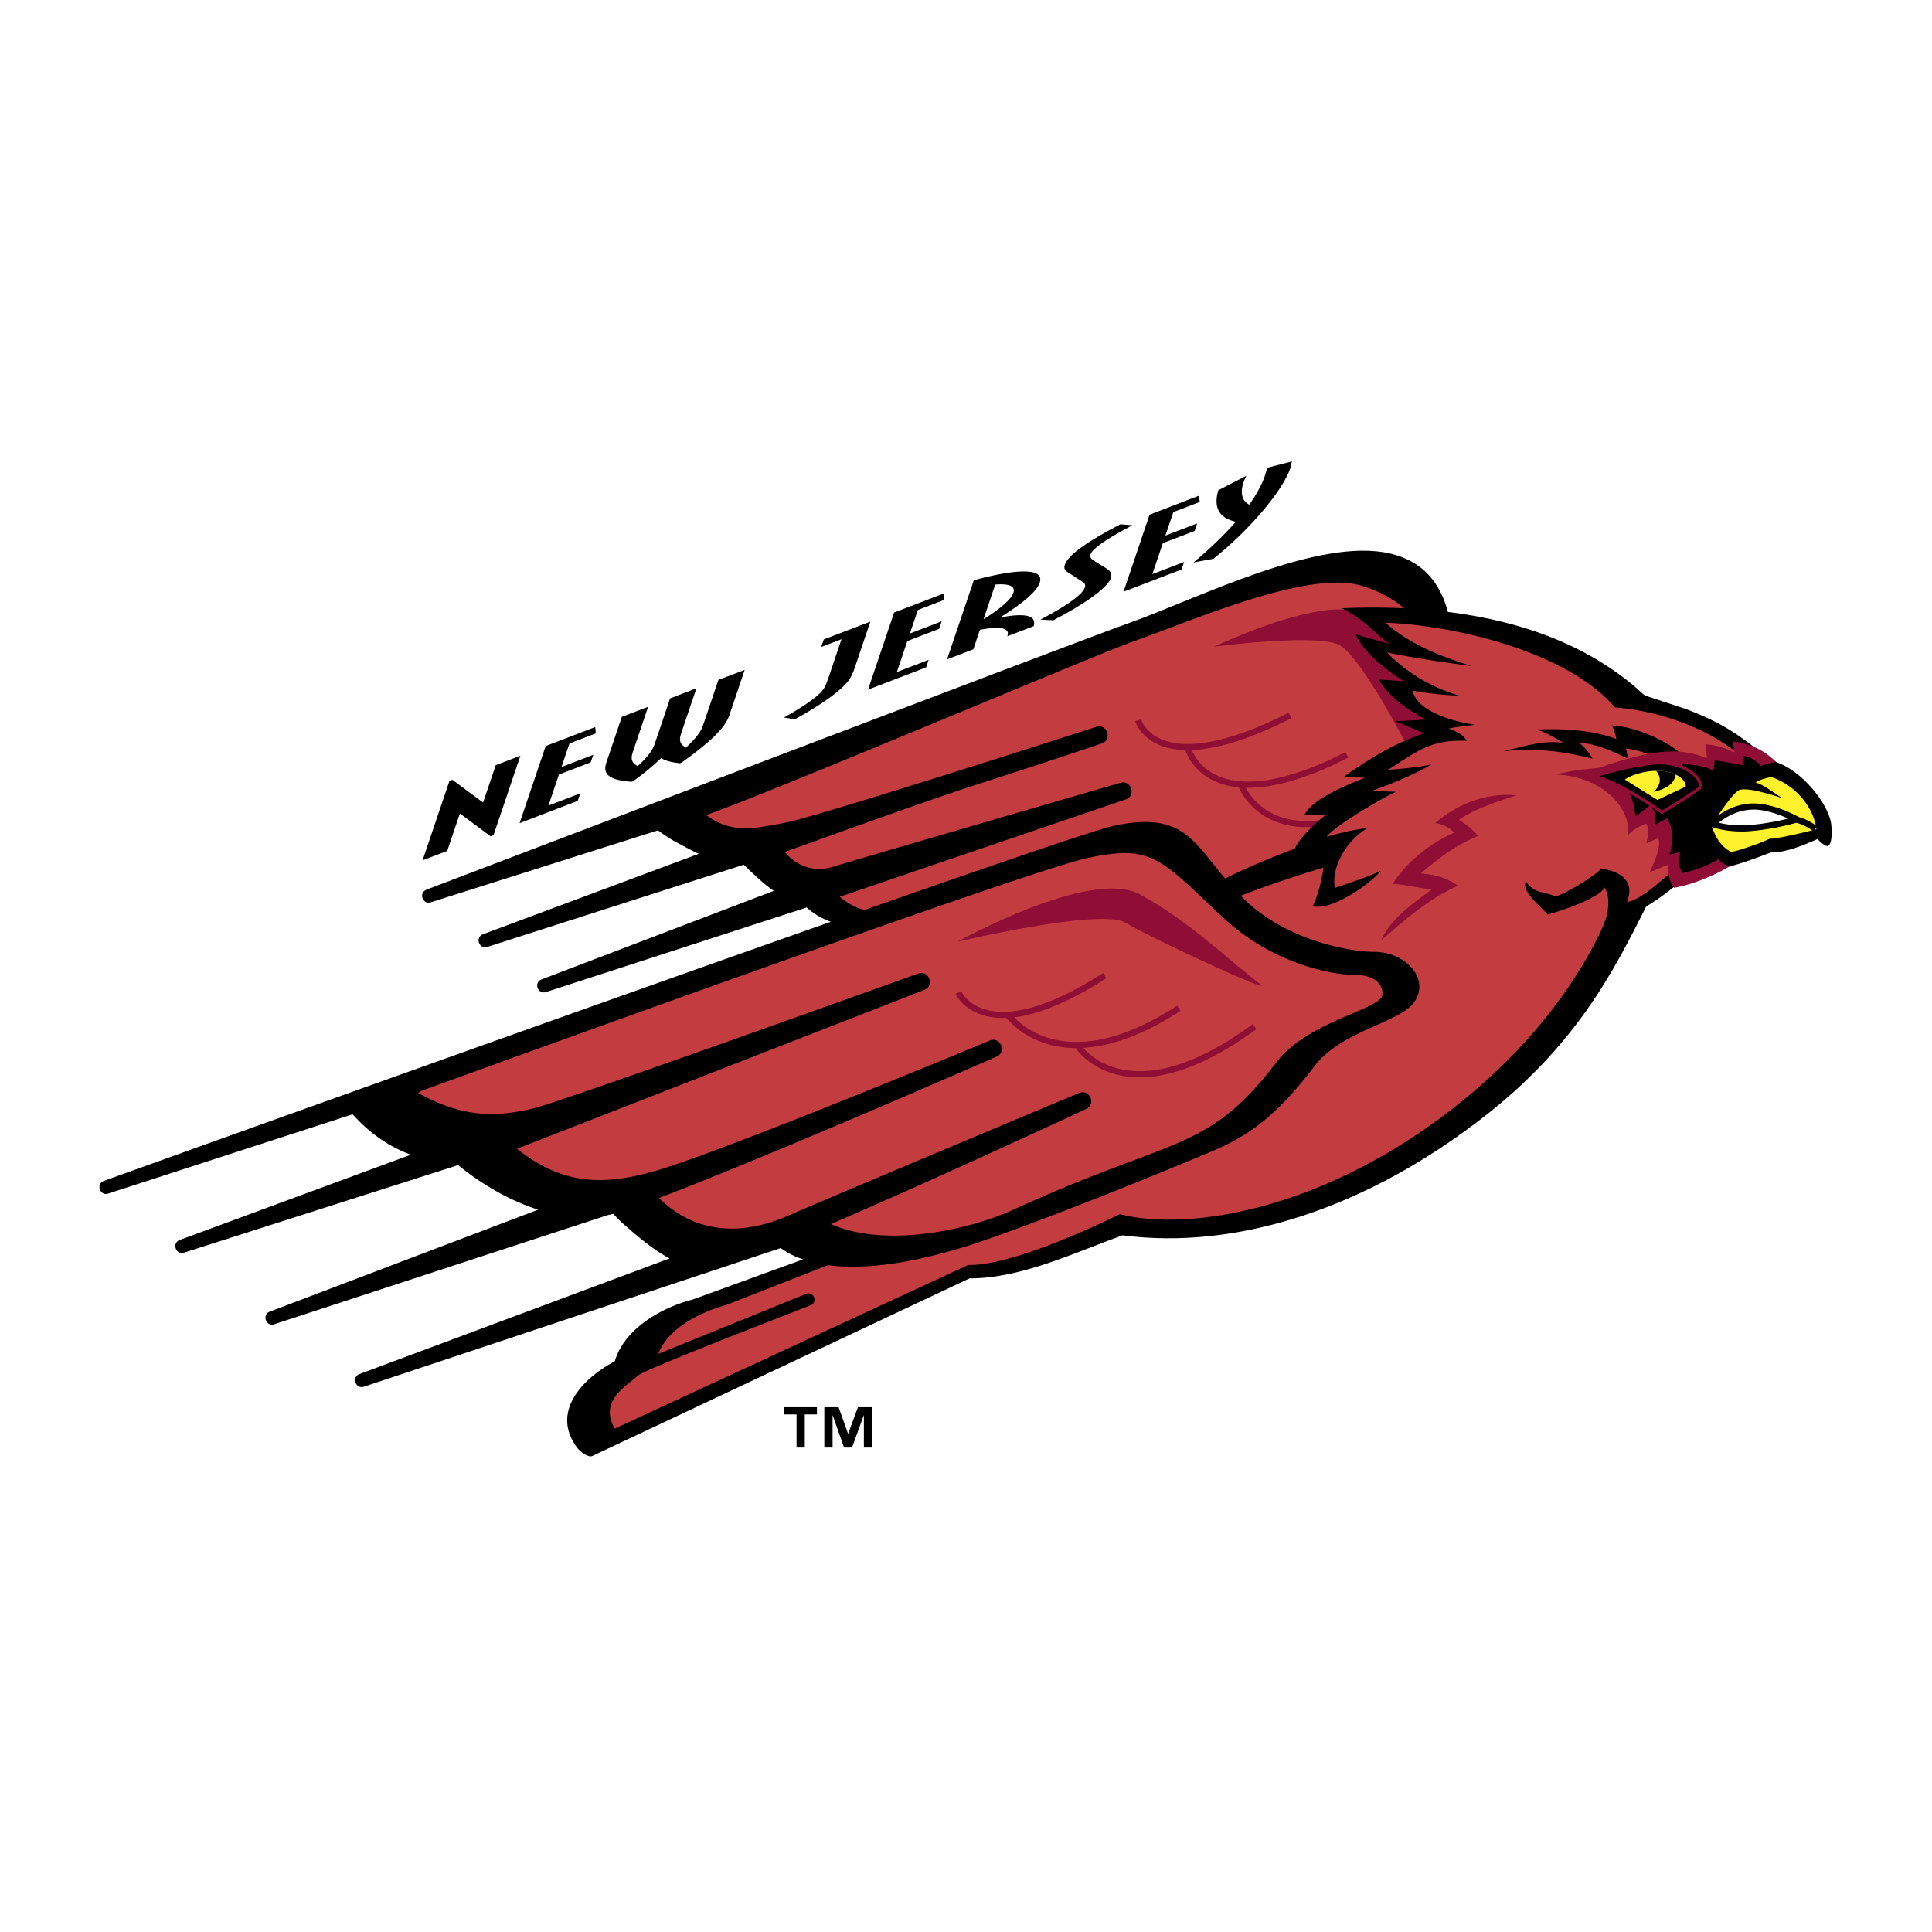
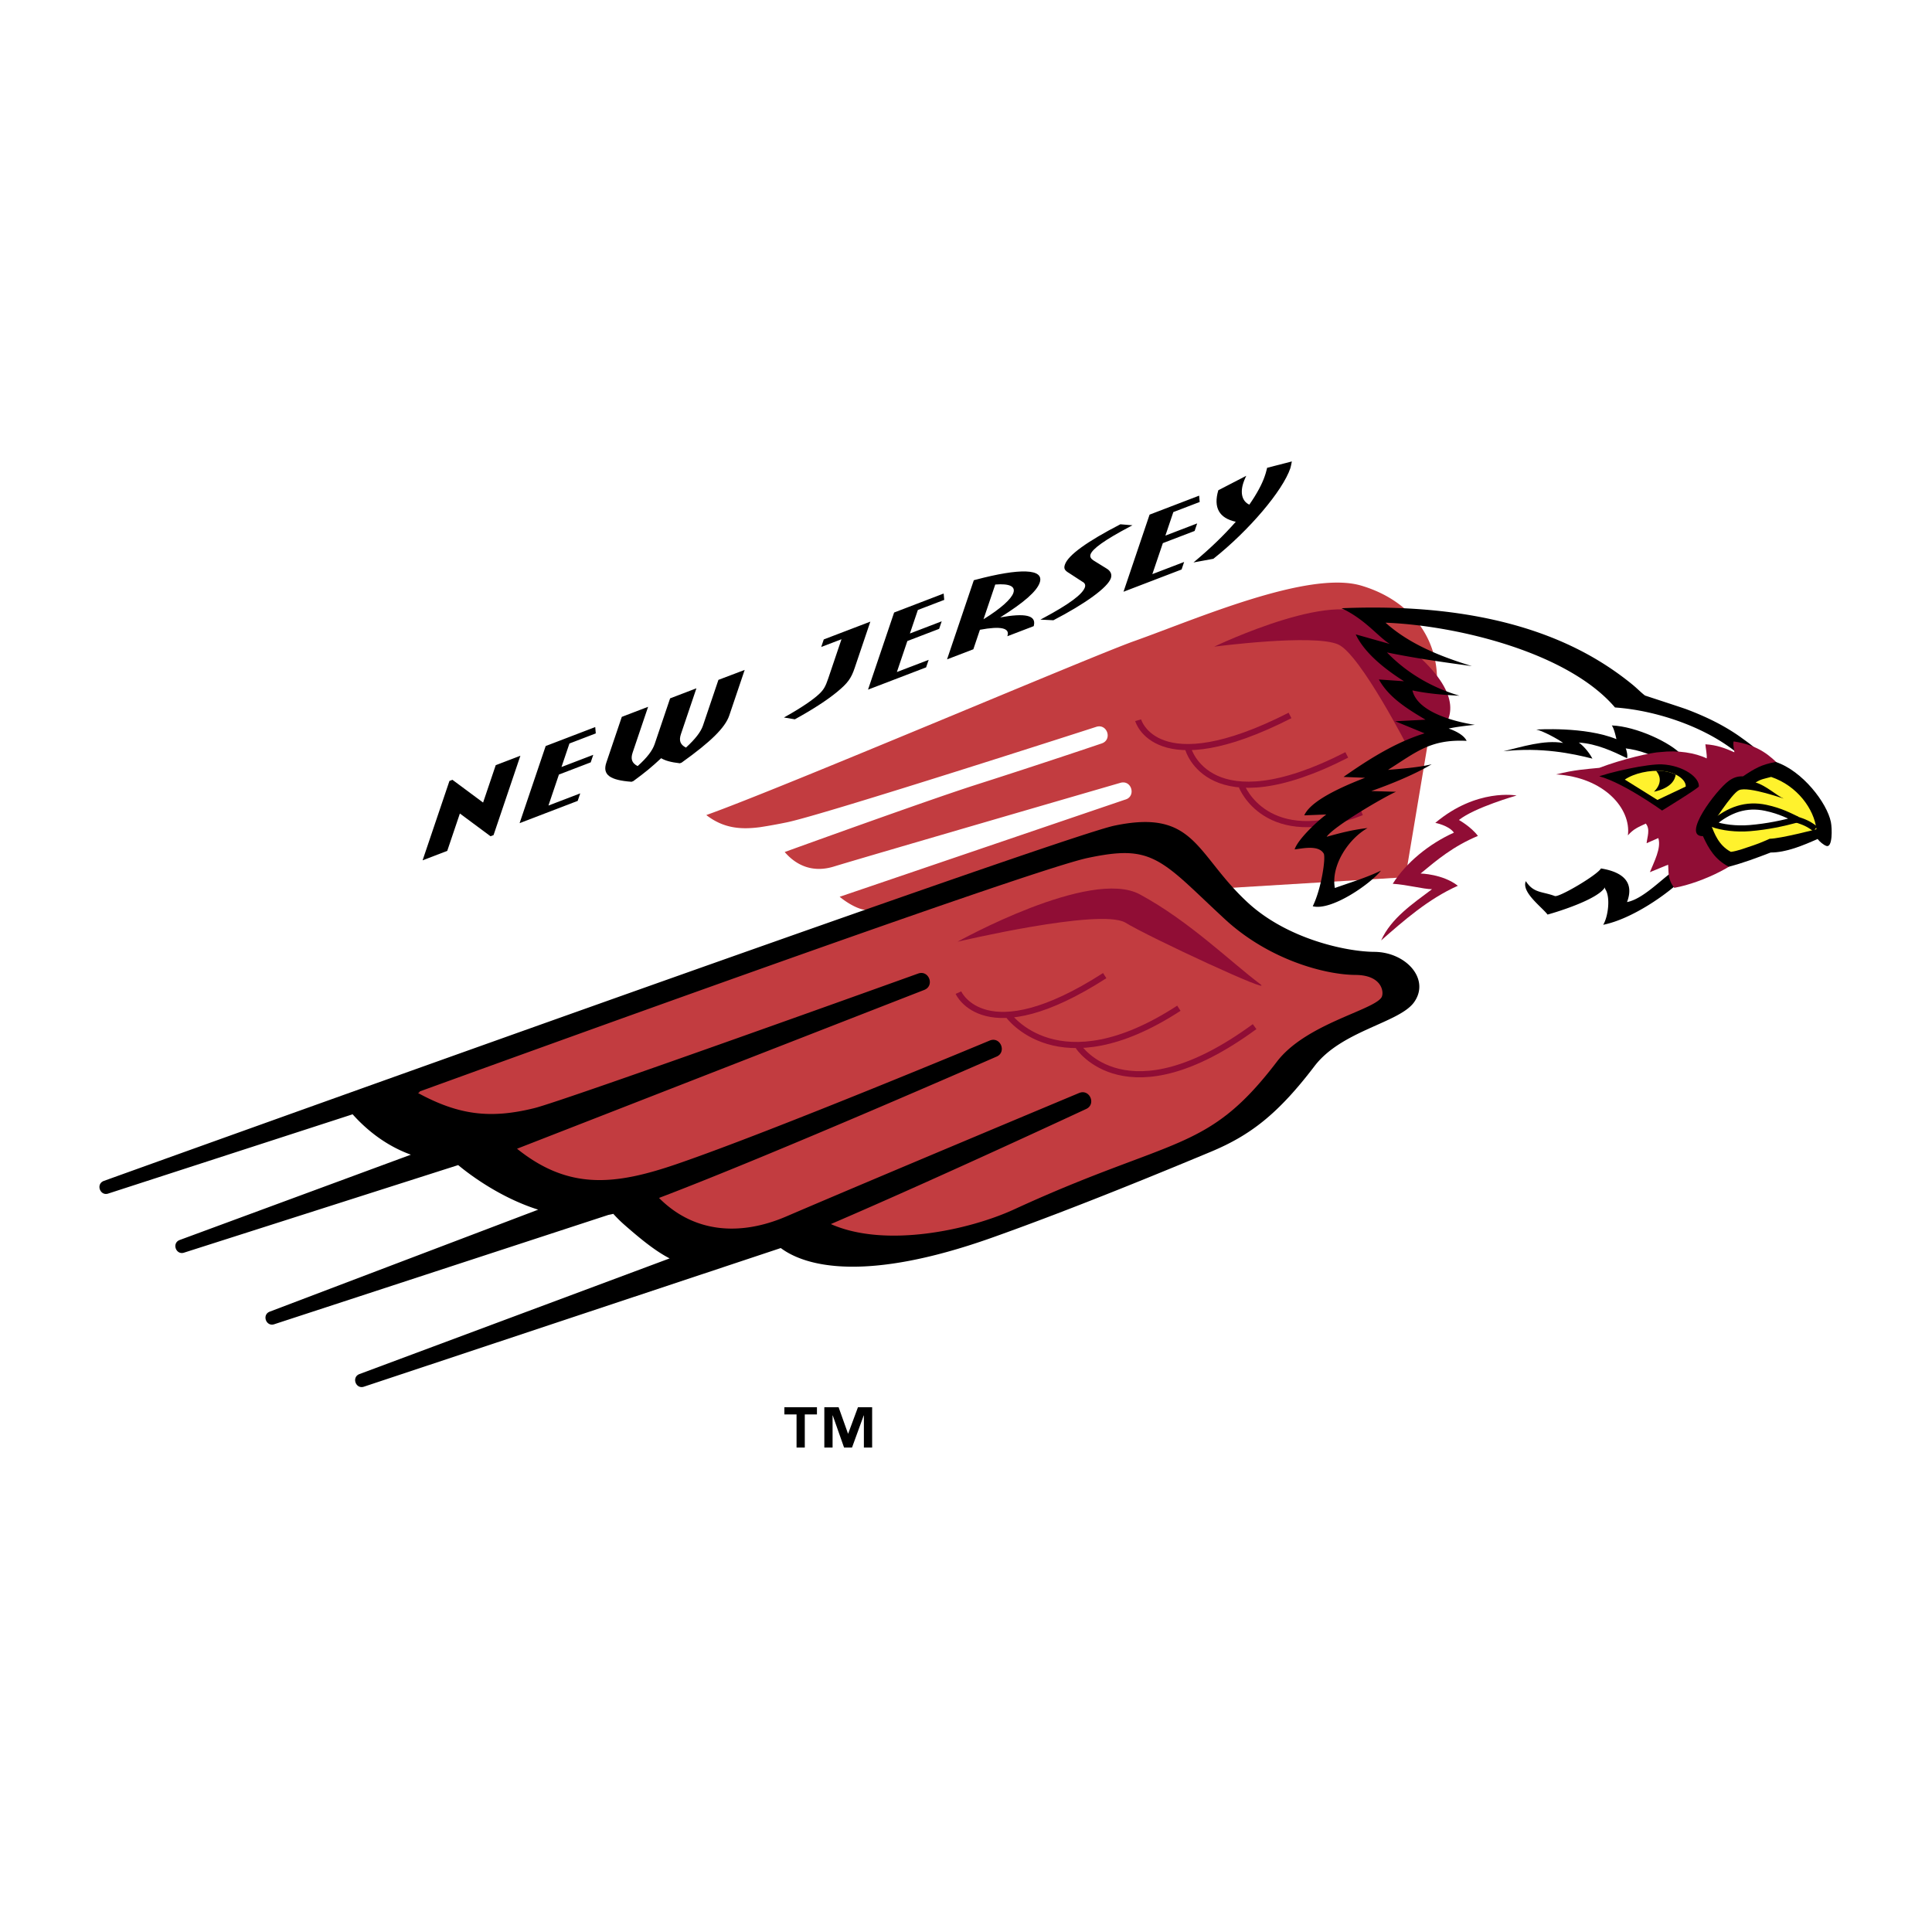
<svg xmlns="http://www.w3.org/2000/svg" width="2500" height="2500" viewBox="0 0 192.756 192.756">
-   <path fill-rule="evenodd" clip-rule="evenodd" fill="#fff" d="M0 0h192.756v192.756H0V0z" />
+   <path fill-rule="evenodd" clip-rule="evenodd" fill="#fff" d="M0 0h192.756v192.756V0z" />
  <path d="M63.25 130.893l-26.46 8.801c-2.574.9-3.992-2.982-1.417-3.943L63.669 125.2c-1.015-.779-2.014-1.602-2.928-2.498l-32.902 10.764c-2.566.893-3.984-2.979-1.416-3.943l23.403-8.893a28.03 28.03 0 0 1-4.41-2.797l-26.554 8.482c-2.579.914-4.005-2.98-1.423-3.941l19.988-7.377a16.702 16.702 0 0 1-2.665-2.188l-23.468 7.611c-2.582.92-4.01-2.977-1.422-3.941 0 0 22.273-8.016 45.909-16.426l-.839.271c-2.569.889-3.978-2.988-1.407-3.947l20.854-7.951a40.336 40.336 0 0 1-.563-.533l-24.711 7.923c-2.578.915-4.006-2.979-1.427-3.941l18.535-6.912a17.436 17.436 0 0 1-.834-.539l-21.912 6.94c-2.577.911-4.002-2.98-1.423-3.942.892-.34 65.56-24.998 70.21-26.646 8.082-2.864 28.676-14.113 33.289-1.016 6.637.939 13.098 3.207 18.301 7.504 1.613 1.334.59.733 2.65 1.41 3.328 1.095 6.447 2.41 9.217 4.627.959.44 1.656.984 2.197 1.477 3.021 1.158 7.729 6.357 5.939 10.044-.609 1.255-1.846 1.205-2.842.551-1.295.555-2.654 1.05-4.078 1.105-1.275.489-2.586.974-3.906 1.323-1.936 1.723-5.707 2.775-7.449 3.354-4.334 8.594-8.564 15.012-16.316 21.127-12.133 9.572-25.457 13.84-37.094 12.424-4.906 1.771-9.785 4.162-15.113 4.264l-37.372 17.59c-2.896 1.373-8.772-6.262.475-11.73.613-1.601 1.748-2.906 3.088-3.937z" fill-rule="evenodd" clip-rule="evenodd" fill="#fff" />
-   <path d="M85.227 92.391c-1.521.069-3.574-.739-4.741-1.853l-25.984 8.428c-.835.312-1.303-.941-.467-1.252l23.164-8.832c-1.056-.723-2.038-1.679-2.992-2.611l-25.551 8.192c-.835.312-1.302-.941-.467-1.252L69.7 85.189c-.886-.412-1.649-.871-2.294-1.195-.173-.086-.991-.56-1.762-1.15L43.02 90.01c-.835.312-1.302-.94-.466-1.252 0 0 65.508-24.98 70.188-26.638 6.609-2.342 18.811-8.572 25.945-6.898 6.023 1.415 6.51 7.385 6.369 13.14l-3.078 21.167-56.751 2.862z" fill-rule="evenodd" clip-rule="evenodd" />
  <path d="M143.186 69.782c.977-5.236-1.928-9.742-7.373-11.354-5.305-1.571-16.586 3.386-22.688 5.547-4.178 1.48-35.295 14.729-42.657 17.343 1.725 1.338 3.457 1.459 5.353 1.211a52.51 52.51 0 0 0 2.692-.486c3.737-.769 30.844-9.52 30.844-9.52 1.102-.374 1.66 1.277.561 1.65 0 0-5.844 1.984-12.641 4.155-4.766 1.524-18.987 6.678-18.987 6.678 1.152 1.345 2.809 2.098 4.911 1.447 2.741-.848 28.603-8.357 28.603-8.357 1.125-.294 1.566 1.392.441 1.687-.027.007-28.473 9.689-28.473 9.689.887.726 2.033 1.345 2.761 1.312l53.685-3.262 2.968-17.74z" fill-rule="evenodd" clip-rule="evenodd" fill="#c23c40" />
-   <path d="M164.879 89.176c-3.16 6.167-6.66 14.226-16.498 21.986-12.029 9.492-25.123 13.566-36.369 12.086-4.764 1.689-10.051 4.297-15.279 4.297L59.079 145.27c-.382.186-1.228-.48-1.443-.76-2.73-3.547.354-6.908 3.704-8.705.953-3.279 4.73-5.389 7.821-6.168l14.06-5.119 29.391-31.24c9.453-6.655 19.104-9.465 19.162-9.481 22.726.801 33.763 2.595 33.105 5.379z" fill-rule="evenodd" clip-rule="evenodd" />
  <path d="M113.553 71.857s1.768 6.338 15.152-.476m-10.158 3.342s2.074 7.621 15.822.594m-10.474 3.145s2.439 6.314 11.963 2.582" fill="none" stroke="#900d35" stroke-width=".612" stroke-miterlimit="2.613" />
  <path d="M121.139 64.518s13.215-6.336 15.854-2.481c14.932 9.716 3.555 12.677 3.555 12.677s-4.822-9.425-7.029-10.413c-2.439-1.092-12.38.217-12.38.217z" fill-rule="evenodd" clip-rule="evenodd" fill="#900d35" />
-   <path d="M161.109 89.414s-2.801 10.254-14.941 20.205c-13.572 11.129-27.598 13.283-34.438 11.521-.023-.006-10.332 5.195-15.131 5.066l-35.274 16.33c-1.499-2.676.817-4.008 2.39-5.342.752-.639 17.165-6.969 17.165-6.969.755-.305.295-1.439-.46-1.133l-14.748 5.986c1.363-3.539 6.658-4.848 6.766-4.873l12.263-4.805c.541-.213 29.482-31.271 29.482-31.271 4.449-3.15 12.412-5.957 18.574-7.792l.178-2.251c-.402-.215-.814-.357-.965-.666-.846-1.752 6.535-4.559 5.762-6.419-.256-.613.873-.778 1.598-1.166 1.115-.621 1.805-1.045 3.098-1.548.678-.256 1.594-.385 1.426-.907-.219-.678.389-1.239-.545-1.67-1.199-.552-3.121-1.627-3.516-2.745-.184-.521 1.932-.605 1.273-.955-1.486-.789-2.824-1.802-3.188-2.812-.191-.531 2.744-.354 2.57-.891-.42-1.277-2.332-1.473-3.533-2.558 5.895-.596 9.787.199 15.234 2.009 2.918.952 4.686 1.773 6.49 3.486 3.078 2.89 5.779 3.144 10.307 4.841 2.617.965 5.344 2.352 5.25 4.184-.129 2.545-2.398 3.865-3.896 6.104-1.105 1.66-.787 2.714-1.963 4.234-1.512 1.93-3.535 2.727-6.01 4.212-.747-.409-1.204-1.474-1.218-1.405z" fill-rule="evenodd" clip-rule="evenodd" fill="#c23c40" />
  <path fill-rule="evenodd" clip-rule="evenodd" d="M45.139 77.801l3.059 2.27 1.261-3.729 2.46-.942-2.678 7.919-.299.115-3.06-2.27-1.26 3.728-2.46.943 2.679-7.919.298-.115zM59.386 72.539l.056.632-2.629 1.008-.794 2.346 3.17-1.215-.253.751-3.172 1.216-1.046 3.093 3.172-1.215-.254.75-5.796 2.221 2.602-7.693 4.944-1.894zM63.188 77.929l-.177.069c-2.146-.157-2.931-.691-2.517-1.912l1.543-4.564 2.625-1.005-1.543 4.564c-.221.653-.073 1.058.5 1.352.956-.855 1.481-1.561 1.694-2.192l1.544-4.565 2.625-1.005-1.544 4.565c-.22.651-.074 1.057.499 1.351.924-.844 1.483-1.563 1.696-2.192l1.544-4.565 2.62-.993-1.54 4.552c-.409 1.209-1.851 2.625-4.753 4.698l-.177.065c-.909-.105-1.456-.265-1.865-.505-.966.897-1.535 1.372-2.774 2.282zM86.835 62.02l-1.571 4.644c-.344 1.017-.687 1.491-1.721 2.347-1.02.845-2.511 1.805-4.242 2.755l-1.088-.182.206-.115c1.493-.836 2.713-1.661 3.319-2.24.441-.417.626-.744.894-1.537l1.324-3.915-2.023.771.254-.751 4.648-1.777zM94.149 59.217l.057.633-2.631 1.008-.794 2.346 3.172-1.215-.254.751-3.172 1.216-1.045 3.092 3.171-1.215-.255.751-5.795 2.221 2.603-7.693 4.943-1.895zM97.111 64.778l-2.624 1.006 2.67-7.894.162-.044c4.447-1.183 6.891-1.124 6.414.283-.293.867-1.584 1.997-3.945 3.47 2.479-.451 3.598-.218 3.363.794l-.018.077-2.631 1.008.021-.072c.219-.741-.664-.966-2.756-.573l-.656 1.945zm3.994-5.631c.215-.634-.365-.944-1.809-.829l-1.172 3.465c1.739-1.078 2.772-2.014 2.981-2.636zM112.986 52.408l-.246.129c-2.543 1.341-3.75 2.224-3.938 2.774-.076.228.023.422.281.595l1.395.864c.324.225.482.531.355.913-.318.94-2.564 2.552-5.736 4.2l-1.297-.063.25-.133c2.67-1.427 3.959-2.41 4.189-3.088.078-.229.01-.428-.256-.564l-1.322-.861c-.453-.264-.547-.458-.416-.842.322-.952 2.234-2.317 5.535-4.024l1.206.1zM119.639 49.45l.054.633-2.629 1.007-.793 2.347 3.17-1.216-.253.752-3.17 1.215-1.049 3.093 3.172-1.215-.254.751-5.795 2.221 2.601-7.693 4.946-1.895zM121.551 48.912l2.789-1.442-.055.115c-.119.25-.188.451-.223.551-.357 1.056-.129 1.885.584 2.212.754-1.085 1.271-2.051 1.541-2.849.047-.135.141-.416.211-.725l.021-.1 2.469-.636c-.066.32-.109.556-.148.67-.764 2.26-4.125 6.221-7.682 9.042l-1.984.366.15-.126c1.488-1.245 2.854-2.548 4.07-3.934-1.655-.358-2.255-1.414-1.743-3.144zM157.512 74.086c1.803.113 3.441.892 4.812 1.557.102-.175-.041-.843-.129-.976 1.184.138 3.074.673 3.393 1.438.111.294 1.053.358.945.065 0 0 1.412-.666 1.268-.832-1.066-1.233-4.566-2.872-6.99-2.96.248.317.465 1.39.457 1.365-3.145-1.285-7.99-.956-7.99-.956.574.098 2.172.948 2.678 1.336-1.904-.33-4.129.397-5.959.831 3.789-.43 6.908.234 8.879.734-.421-.791-1.079-1.429-1.364-1.602z" />
  <path d="M137.779 86.863c-1.449.702-3.08 1.191-4.6 1.732-.41-2.257 1.375-4.918 3.262-5.979-1.369.144-2.756.494-4.08.87.67-1.021 5.764-3.998 6.918-4.49l-2.463-.073c2.125-.752 4.389-1.696 6.02-2.671-1.346.323-2.979.44-4.357.56 2.859-1.808 4.248-3.071 7.846-2.898-.283-.606-1.195-1.026-1.793-1.225.855-.188 1.742-.28 2.611-.375-1.889-.283-5.721-1.226-6.225-3.433 1.533.324 3.131.457 4.691.529-2.727-.799-5.252-2.265-7.232-4.318 2.797.579 5.641.979 8.469 1.364-3.062-.94-6.191-2.158-8.611-4.33 7.02.268 18.166 2.916 22.895 8.458 4.256.297 9.391 2.059 12.586 4.879.941.22 1.568-.051 2-.198-.469-.602-1.367-1.22-1.977-1.663-1.664-1.207-3.561-2.115-5.477-2.838-.361-.137-4.135-1.367-4.141-1.371-.414-.317-.775-.697-1.176-1.029a29.221 29.221 0 0 0-3.35-2.384c-7.559-4.624-17.049-5.661-25.75-5.296 2.389 1.122 3.637 2.839 4.818 3.567l-3.404-.96c.914 1.935 3.051 3.556 4.82 4.676l-2.506-.175c1.002 1.814 2.857 2.94 4.65 4.011l-3.02.156 2.93 1.206c-2.953.913-5.648 2.64-8.088 4.348l2.148.086c-3.539 1.362-5.561 2.611-6.066 3.748l2.203-.087c-.85.614-2.84 2.471-3.164 3.483.66-.057 2.361-.498 2.9.414.225.38-.219 3.481-1.092 5.259 1.844.486 5.733-2.204 6.805-3.553zM154.4 91.247c1.234-.34 5.018-1.547 5.723-2.712l.012.143c.578.789.303 2.814-.186 3.589 2.9-.583 6.453-3.088 8.014-4.647.047-.049-1.119-.634-1.119-.634-1.238.895-2.986 2.725-4.516 3.014.738-1.943-.354-2.992-2.598-3.355-.363.655-4.186 2.909-4.602 2.753-1.281-.479-2.109-.266-2.898-1.486-.46 1.105 1.598 2.576 2.17 3.335z" fill-rule="evenodd" clip-rule="evenodd" />
  <path d="M177.57 76.376c-.893-.881-2.043-2.032-4.607-2.404-.09.374.053.72.078 1.083-.914-.401-1.742-.729-2.896-.797.027.366.176 1.043.131 1.407-1.139-.555-2.902-.832-4.6-.632-.836.013-3.854.71-6.111 1.574-1.422.146-2.398.182-4.318.655 4.752.276 7.51 3.388 7.168 6.081.57-.646 1.004-.803 1.783-1.175.477.561.133 1.373.084 1.959l1.166-.513c.33.989-.455 2.431-.838 3.403l1.816-.746c.07.695-.072 1.436.617 2.308 2.854-.512 6.961-2.537 7.438-3.947l3.089-8.256z" fill-rule="evenodd" clip-rule="evenodd" fill="#900d35" />
-   <path d="M172.867 84.166c-.539 1.651-3.555 2.605-4.959 2.934-.689-.863-.322-1.434-.305-2.088l-1.033.244c.381-1.119.432-2.48-.242-3.621l-1.16.626c-.088-.7.125-1.269-.559-1.912 0 0-1.045.849-1.445 1.072-.1-1.16-.488-2.479-1.365-3.594l6.139-.442s.033-.409-.01-.663a1.62 1.62 0 0 0-.162-.489c1.385.087 2.453.184 3.182.696 0 0 .105-.557.125-1.075 1.297.184 2.836.507 2.836.507-.109-.204-.025-.529.021-.964 1.148.229 1.898 1.064 2.326 1.684l-3.389 7.085z" fill-rule="evenodd" clip-rule="evenodd" />
  <path d="M159.004 77.483c2.379.36 6.816 3.567 6.816 3.567s3.797-2.319 3.822-2.517c.141-1.066-1.66-2.326-3.822-2.424-1.439-.066-5.283.771-6.816 1.374z" fill-rule="evenodd" clip-rule="evenodd" stroke="#900d35" stroke-width=".306" stroke-miterlimit="2.613" />
  <path d="M162.109 77.779c.902-.625 2.496-.985 3.82-.85 1.273.13 2.301.856 2.256 1.546l-2.824 1.335-3.252-2.031z" fill-rule="evenodd" clip-rule="evenodd" fill="#fff22d" />
  <path d="M167.184 77.278c-.061.492-.428 1.339-2.166 1.712 1.01-1.012.439-1.831.207-2.087.24-.005.479.003.705.026.465.047.896.174 1.254.349zM177.164 76.021c2.668.876 5.123 4.096 5.504 5.994.129.646.172 2.575-.438 2.387-.281-.086-.697-.441-.889-.695-1.404.625-3.129 1.356-4.682 1.349-1.361.524-2.766 1.055-4.18 1.414-1.338-.69-1.98-1.743-2.578-3.047-2.168.038 1.299-4.585 2.586-5.519.393-.284.85-.478 1.41-.445 1.226-.816 1.824-1.167 3.267-1.438z" fill-rule="evenodd" clip-rule="evenodd" />
  <path d="M178.389 81.624c-2.047-.131-5.791 1.068-6.639.293.039-.025 1.057-.716 1.631-.894 1.211-.376 3.197-.083 5.008.601z" fill-rule="evenodd" clip-rule="evenodd" fill="#fff" stroke="#000" stroke-width=".165" stroke-miterlimit="2.613" />
  <path d="M142.871 88.717c-1.932 1.456-4.07 2.882-5.076 5.108 2.25-1.965 4.693-4.132 7.656-5.452-1.504-1.177-3.719-1.222-3.719-1.222 1.68-1.392 3.244-2.708 5.719-3.752-.686-.917-1.893-1.589-1.893-1.589 1.57-1.253 5.752-2.441 5.752-2.441s-3.971-.758-8.109 2.729c0 0 1.336.246 1.857.974-2.492 1.124-4.77 2.99-6.104 5.102 1.507.102 3.03.532 3.917.543z" fill-rule="evenodd" clip-rule="evenodd" fill="#900d35" />
  <path d="M77.898 124.518l-41.56 13.822c-.834.311-1.302-.941-.467-1.252l30.938-11.537c-1.379-.715-2.758-1.818-4.395-3.248a13.188 13.188 0 0 1-1.223-1.197c-.167.041-.334.076-.501.109l-33.295 10.893c-.834.314-1.304-.938-.471-1.25l26.769-10.17c-3.817-1.207-6.87-3.523-7.981-4.447l-27.31 8.723c-.835.312-1.303-.941-.467-1.252l23.058-8.51c-2.66-.957-4.597-2.666-5.812-4.029l-24.352 7.898c-.835.312-1.303-.941-.467-1.252 0 0 95.248-34.274 100.809-35.441 8.111-1.704 8.094 2.847 13.32 7.671 3.963 3.657 9.861 4.9 12.615 4.917 3.186.02 5.605 2.734 3.98 5.021-1.475 2.072-7.225 2.822-9.932 6.373-3.658 4.803-6.41 6.906-10.348 8.551-3.85 1.605-13.455 5.598-21.879 8.586-12.483 4.425-18.496 2.907-21.029 1.021z" fill-rule="evenodd" clip-rule="evenodd" />
  <path d="M65.75 119.518c3.515 3.531 8.147 3.801 12.688 1.852 9.298-3.99 29.217-12.318 29.217-12.318 1.07-.453 1.752 1.152.68 1.605 0 0-14.728 6.869-25.44 11.469 5.402 2.404 13.753.623 18.315-1.479 7.91-3.641 12.754-5.041 16.512-6.703 3.611-1.6 6.174-3.428 9.668-8.012 2.857-3.754 9.502-5.096 10.426-6.395.303-.426.164-2.25-2.57-2.268-3.162-.02-8.723-1.579-13.023-5.549-1.594-1.471-2.846-2.697-3.939-3.683-3.338-3.011-5.014-3.438-9.748-2.443-5.926 1.245-60.7 21.14-66.646 23.294a.313.313 0 0 1-.181.164c4.029 2.188 7.191 2.605 11.618 1.502 3.106-.775 38.263-13.418 38.263-13.418 1.09-.404 1.696 1.23.606 1.635l-40.612 15.838c5.158 4.141 9.754 3.652 15.973 1.516 9.638-3.312 31.208-12.318 31.208-12.318 1.088-.41 1.703 1.223.615 1.631-.001 0-22.078 9.689-33.63 14.08z" fill-rule="evenodd" clip-rule="evenodd" fill="#c23c40" />
  <path d="M95.623 99.035s2.637 5.998 14.594-1.697m-9.656 3.906s4.984 7.205 17.055-.652m-10.024 3.83s4.793 7.375 17.58-1.996" fill="none" stroke="#900d35" stroke-width=".612" stroke-miterlimit="2.613" />
  <path d="M176.557 83.685c-.014 0-.881.413-1.625.656-.715.233-1.594.579-2.242.649-1.234-.65-1.648-1.868-1.949-2.61 0 0 2.016-3.2 2.754-3.543.939-.437 4.73.95 4.449.833-.627-.259-1.785-1.326-2.789-1.601.58-.355.801-.351 1.551-.555 2.615.885 4.285 3.211 4.521 5.22 0 .001-3.563.93-4.67.951z" fill-rule="evenodd" clip-rule="evenodd" fill="#fff22d" />
  <path d="M170.83 82.206c1.67-1.442 3.389-2.026 5.342-1.609 1.492.317 2.42.833 3.123 1.162-1.385.375-2.926.713-4.709.862-1.352.113-2.721-.056-3.756-.415z" fill-rule="evenodd" clip-rule="evenodd" fill="#fff" stroke="#000" stroke-width=".612" stroke-miterlimit="2.613" />
  <path d="M179.209 81.75c.797.264 1.18.404 1.904.947" fill="none" stroke="#000" stroke-width=".612" stroke-miterlimit="2.613" />
  <path d="M95.535 93.956s13.247-7.399 18.188-4.724c4.941 2.675 9.035 6.718 11.996 8.942 1.637 1.23-11.107-4.681-13.477-6.145-2.635-1.408-16.707 1.927-16.707 1.927z" fill-rule="evenodd" clip-rule="evenodd" fill="#900d35" />
  <path d="M81.507 141.117h-1.213v3.307h-.822v-3.307h-1.214v-.717h3.249v.717zm5.505 3.307h-.822v-3.201h-.019l-1.166 3.201h-.792l-1.128-3.201h-.019v3.201h-.822V140.4h1.424l.937 2.629h.02l.974-2.629h1.415v4.024h-.002z" fill-rule="evenodd" clip-rule="evenodd" />
</svg>